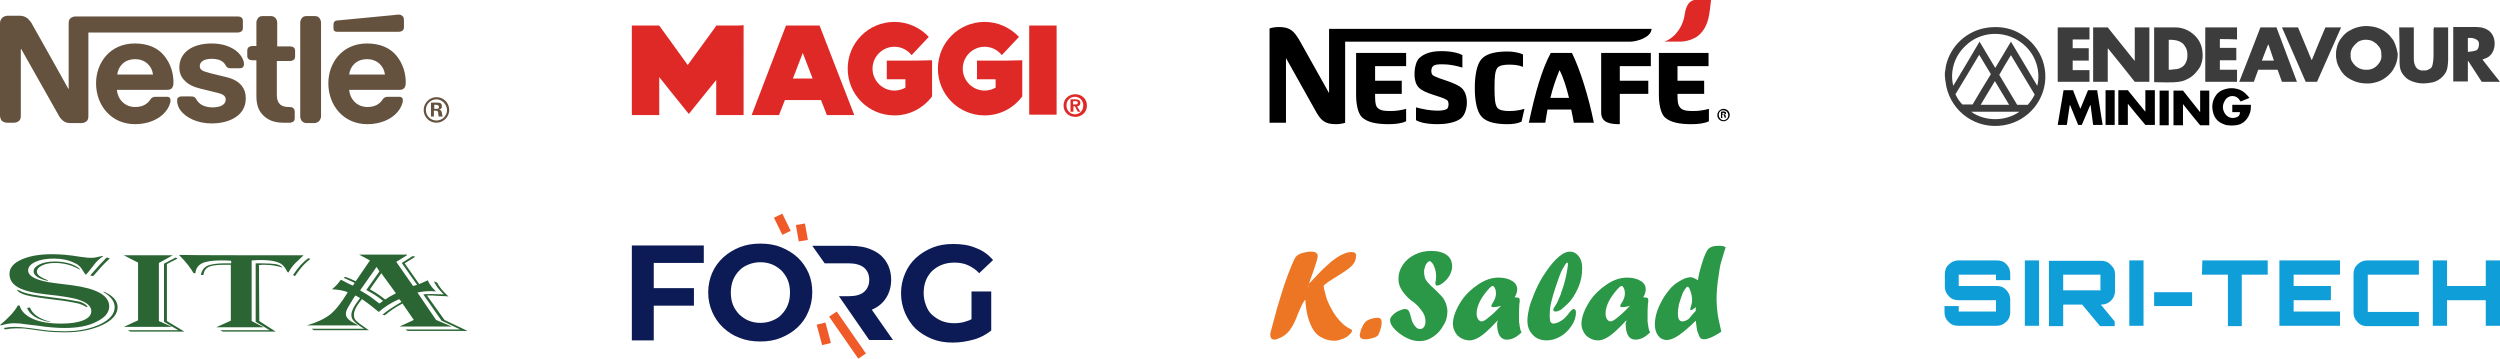
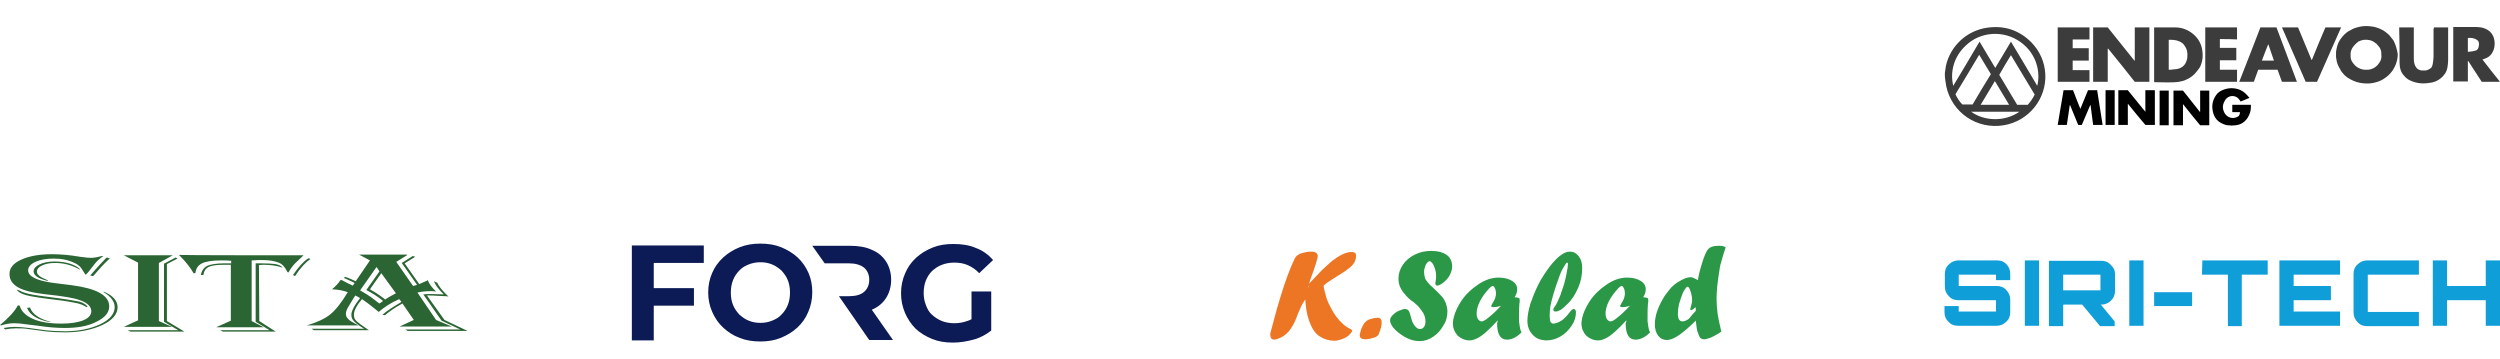
<svg xmlns="http://www.w3.org/2000/svg" id="Layer_1" x="0px" y="0px" viewBox="0 0 684.5 98.2" style="enable-background:new 0 0 684.5 98.2;" xml:space="preserve">
  <style type="text/css">	.st0{fill:#DF2926;}	.st1{fill:#65523E;}	.st2{fill:#ED7624;}	.st3{fill:#2B9847;}	.st4{fill:#109ED9;}	.st5{fill:#0C1B55;}	.st6{fill:#F05A28;}	.st7{fill:#2B6534;}	.st8{fill:#3C3C3C;}</style>
-   <path id="Maggi_wordmark" class="st0" d="M292,28.9c0-1.4,1-2.4,2.3-2.4s2.3,1,2.3,2.4s-1,2.4-2.3,2.4C293.1,31.3,292,30.3,292,28.9 L292,28.9z M291.2,28.9c0,1.9,1.5,3.1,3.2,3.1s3.2-1.2,3.2-3.1c0-1.9-1.5-3.1-3.2-3.1C292.7,25.8,291.2,27,291.2,28.9L291.2,28.9z  M293.2,30.6h0.7v-1.5h0.4l0.8,1.5h0.7l-0.9-1.5c0.5,0,0.9-0.3,0.9-0.9c0-0.7-0.5-1-1.4-1h-1.3V30.6L293.2,30.6z M293.8,27.7h0.6 c0.3,0,0.7,0,0.7,0.4c0,0.4-0.3,0.5-0.7,0.5h-0.6V27.7L293.8,27.7z M201.8,7h-5.1h-0.6l-0.3,0.5l-7.5,10.3l-7.8-10.8h-5.6H173v24.5 h7.5V21.1l3.1,3.9l5,6.2l5-6.2l2.5-3.1v9.6h7.5V6.9L201.8,7L201.8,7z M289.3,31.4h-7.5V7h7.5V31.4L289.3,31.4z M222.7,7h-5.8h-1.7 l-9.4,24.5h7.5l1.6-4.1h9.9l1.6,4.1h7.5L224.4,7H222.7L222.7,7z M217.1,21.5l2.7-7l2.7,7L217.1,21.5L217.1,21.5z M275.2,16.6h-7.7 v5.1h5.1v2.3c-0.9,0.5-1.9,0.8-3,0.8c-3.3,0-6-2.7-6-6s2.7-6,6-6c1.9,0,3.6,0.9,4.7,2.3l4.7-5c-2.4-2.5-5.7-4.1-9.4-4.1 c-7.1,0-12.8,5.7-12.8,12.8s5.7,12.8,12.8,12.8c4.2,0,7.9-2,10.3-5.2v-4.8v-5.1L275.2,16.6L275.2,16.6z M250.5,16.6h-7.7v5.1h5.1 v2.3c-0.9,0.5-1.9,0.8-3,0.8c-3.3,0-6-2.7-6-6s2.7-6,6-6c1.9,0,3.6,0.9,4.7,2.3l4.7-5c-2.3-2.5-5.7-4.1-9.4-4.1 c-7.1,0-12.8,5.7-12.8,12.8s5.7,12.8,12.8,12.8c4.2,0,7.9-2,10.3-5.2v-4.8v-5.1L250.5,16.6L250.5,16.6z" />
  <g id="Nescafe_logo_2_">
-     <path class="st0" d="M461.3,3.8c-0.3,2.1-1.1,4-2.7,5.7c-0.8,0.8-1.9,1.6-2.9,1.9h4.4c1.4,0,4-0.6,5.4-2.1c2.5-2.6,2.5-5.5,3-9.4  h-3.8C463.7,0,461.9,0,461.3,3.8" />
-     <path id="Nescafe_2_" d="M430.4,14.5h-5.8c-2.4,4.4-4.3,11-6,19.1h4.5c0.2-1.1,0.4-2.3,0.6-3.6h6.5c0.3,1.3,0.5,2.5,0.7,3.6h5.5  C435,26.6,432.6,18.9,430.4,14.5 M424.5,26.8c0.6-2.6,1.5-5.2,2.5-7.6c1.1,2.1,1.9,4.8,2.6,7.6H424.5z M446.5,11.4h-78.2v22.2  c-0.4,0.2-1.6,0.4-2.5,0.4c-3.1,0-4.2-1-5.8-4l-7.9-14.1v17.7h-4.5V7.8c0.4-0.2,1.6-0.4,2.5-0.4c3.1,0,4.2,1,5.9,4l7.9,14.1V7.9  h88.3C452.1,10.4,447.8,11.4,446.5,11.4 M463.6,30.4c1.4,0,2.9-0.2,4.3-0.6v3.4c-1.2,0.6-3,0.8-4.8,0.8c-3.3,0-5.8-0.5-7.3-1.9  c-1.1-1.1-1.6-3.5-1.6-6.2V14.5h13.6v3.6h-8.5v4h7.3v3.6h-7.3c0,1.5,0,2.8,0.6,3.6C460.5,30.2,461.7,30.4,463.6,30.4 M377,29.3  c0.6,0.9,1.8,1.1,3.7,1.1c1.4,0,2.9-0.2,4.3-0.6v3.4c-1.2,0.6-3,0.8-4.8,0.8c-3.3,0-5.8-0.5-7.3-1.9c-1.1-1.1-1.6-3.5-1.6-6.2V14.5  H385v3.6h-8.5v4h7.3v3.6h-7.3C376.5,27.3,376.5,28.6,377,29.3 M392.3,20.6c1.6,1.1,6.4,1.9,8.1,3.7c1.9,2,1.5,6.7-0.5,8.2  c-1.5,1.1-4.1,1.5-6.2,1.5c-3.1,0-5-0.5-6-1.1v-3.5c1.9,0.5,3.9,0.9,5.9,0.9c1.3,0,2.2-0.2,2.6-0.5c0.5-0.4,0.6-2,0-2.4  c-1.6-1.1-6.2-1.7-7.8-3.5c-1.7-1.7-1.3-6.6,0.2-8c1.6-1.5,3.8-1.9,6.1-1.9c2.9,0,4.9,0.6,5.7,1.1v3.4c-1.7-0.5-3.4-0.9-5.5-0.9  c-1.3,0-2.1,0.1-2.5,0.5C391.8,18.5,391.7,20.1,392.3,20.6 M409.9,29.4c0.5,0.8,1.9,1,3.3,1c1.6,0,2.8-0.2,4.2-0.6l-0.8,3.5  c-1,0.5-2.4,0.7-3.8,0.7c-2.8,0-5.6-0.4-7.1-2c-1.4-1.5-1.9-4.6-1.9-7.9s0.5-6.5,1.9-8c1.5-1.6,4.3-2,7.1-2c1.5,0,3.1,0.3,4.2,0.8  v3.4c-1.3-0.5-2.5-0.6-3.8-0.6c-1.4,0-2.8,0.2-3.3,1c-0.6,0.9-0.7,2.6-0.7,5.3C409.2,26.8,409.3,28.5,409.9,29.4 M438.4,14.5H452  v3.6h-8.5v4h7.8v3.6h-7.8V34c-2.7,0-5.1-0.4-5.1-3.2V14.5z M473.6,31.5c0,0.9-0.8,1.7-1.7,1.7s-1.7-0.7-1.7-1.7  c0-0.9,0.8-1.7,1.7-1.7C472.8,29.8,473.6,30.5,473.6,31.5 M470.6,31.5c0,0.7,0.6,1.4,1.3,1.4c0.7,0,1.3-0.6,1.3-1.3  s-0.5-1.4-1.3-1.4C471.1,30.1,470.6,30.7,470.6,31.5 M471.6,32.3h-0.4v-1.7c0.2,0,0.4-0.1,0.6-0.1c0.3,0,0.5,0.1,0.6,0.1  c0.1,0.1,0.2,0.2,0.2,0.4c0,0.2-0.2,0.3-0.4,0.4v0c0.2,0.1,0.3,0.2,0.3,0.4c0.1,0.3,0.1,0.4,0.1,0.4h-0.4c-0.1-0.1-0.1-0.2-0.1-0.4  c0-0.2-0.1-0.3-0.4-0.3h-0.2L471.6,32.3L471.6,32.3z M471.6,31.4h0.2c0.2,0,0.4-0.1,0.4-0.2c0-0.2-0.1-0.3-0.4-0.3  c-0.1,0-0.2,0-0.2,0V31.4L471.6,31.4z" />
-   </g>
-   <path id="Nestlé_wordmark" class="st1" d="M109.2,4c-0.3,0-0.6,0-1.1,0.1L92.4,5.6c-0.5,0-0.7,0.2-0.8,0.3 c-0.2,0.2-0.3,0.5-0.3,0.8v1c0,0.4,0.1,0.6,0.2,0.7c0.2,0.2,0.4,0.3,0.8,0.3h16.9c0.4,0,0.7-0.1,1-0.3c0.3-0.2,0.4-0.6,0.4-1V5.7 c0-0.7-0.1-1.1-0.4-1.3C109.9,4.1,109.5,4,109.2,4 M87.5,33c0.2-0.3,0.4-0.7,0.4-1.2V6.2c0-0.5-0.2-0.9-0.4-1.2 c-0.3-0.4-0.7-0.6-1.3-0.6h-2.3c-0.6,0-1,0.2-1.3,0.6c-0.2,0.3-0.4,0.7-0.4,1.2v25.7c0,0.5,0.2,0.9,0.4,1.2c0.3,0.3,0.7,0.6,1.3,0.6 h2.3C86.8,33.6,87.2,33.4,87.5,33 M2,33.6h1.8c0.7,0,1.2-0.3,1.5-0.6c0.3-0.3,0.4-0.7,0.4-1.4V13.4h0.1c0,0,10.1,17.9,10.5,18.6 c0.6,0.9,1.5,1.7,2.9,1.7h3.1c0.7,0,1.2-0.3,1.5-0.6c0.3-0.3,0.4-0.7,0.4-1.4V8.9h40.9c0.4,0,0.7-0.1,1-0.3c0.3-0.2,0.4-0.6,0.4-1 V5.8c0-0.5-0.1-0.8-0.4-1c-0.2-0.2-0.6-0.3-1-0.3H20.7c-0.7,0-1.2,0.3-1.5,0.6c-0.3,0.3-0.4,0.7-0.4,1.4v17.8h-0.1 c0,0-9.7-17.4-10.2-18.2C8,5.5,7.7,5.1,7.2,4.8c-0.5-0.3-1-0.5-2-0.5H2C1.3,4.4,0.8,4.6,0.5,5C0.2,5.4,0,5.7,0,6.4v25.2 c0,0.6,0.2,1,0.4,1.4C0.8,33.3,1.2,33.6,2,33.6 M47,24.2c0.3-0.3,0.5-0.8,0.5-1.6c0-2.6-0.8-5.2-2.5-7.3c-1.7-2.1-4.3-3.4-8.1-3.4 c-6.8,0-10.6,5.3-10.6,10.9c0,6,4.1,11.2,10.7,11.2c3.3,0,6.5-1.2,8.3-3.4c0.8-0.9,1.4-2.3,1.4-3.1c0-0.3-0.1-0.5-0.2-0.7 c-0.2-0.2-0.4-0.3-0.8-0.3h-3.1c-0.6,0-1.1,0.2-1.4,0.7c-0.9,1.4-2.3,2.1-4.2,2.1c-2.9,0-4.8-2.2-5-4.7h13.6 C46.3,24.6,46.7,24.5,47,24.2 M32.1,20.4c0.3-2.4,2.1-4.2,4.9-4.2c2.7,0,4.6,1.8,4.9,4.2H32.1z M110.1,26.8 c-0.2-0.2-0.4-0.3-0.8-0.3h-3.1c-0.6,0-1.1,0.2-1.4,0.7c-0.9,1.4-2.3,2.1-4.2,2.1c-2.9,0-4.8-2.2-5-4.7h13.7c0.6,0,1-0.1,1.3-0.4 c0.3-0.3,0.5-0.8,0.5-1.6c0-2.6-0.8-5.2-2.5-7.3c-1.7-2.1-4.4-3.4-8.1-3.4c-6.8,0-10.6,5.3-10.6,10.9c0,6,4.1,11.2,10.7,11.2 c3.3,0,6.5-1.2,8.3-3.4c0.8-0.9,1.4-2.3,1.4-3.1C110.3,27.2,110.3,27,110.1,26.8 M100.5,16.2c2.7,0,4.6,1.8,4.9,4.2h-9.8 C95.9,18,97.7,16.2,100.5,16.2 M61.9,21.1l-4.5-1.1c-1.8-0.5-2.7-0.8-2.7-1.9c0-1.1,1-2,3.3-2c1.3,0,2.5,0.3,3.3,1.1 c0.6,0.7,0.5,1,1,1.3c0.3,0.2,0.7,0.2,1.2,0.2h2.2c0.3,0,0.6-0.1,0.8-0.3c0.2-0.2,0.3-0.5,0.3-0.9c0-1-0.7-2.3-1.8-3.3 c-1.6-1.4-4-2.3-7-2.3c-5.4,0-8.9,2.5-8.9,6.6c0,1.4,0.5,2.6,1.4,3.5c1,1.1,2.4,1.8,4.5,2.3l4.5,1.1c1.2,0.3,2.3,0.7,2.3,1.8 c0,1.7-1.8,2.2-3.7,2.2c-0.9,0-1.9-0.2-2.7-0.6c-0.6-0.3-1-0.7-1.4-1.2c-0.3-0.5-0.4-0.8-0.8-1c-0.3-0.2-0.6-0.2-1.1-0.2h-2.4 c-0.5,0-0.8,0.2-1,0.4c-0.2,0.2-0.2,0.5-0.2,0.8c0,0.8,0.3,1.8,0.9,2.6c1.5,2,4.6,3.6,8.6,3.6c3.9,0,9.3-1.6,9.3-6.9 c0-1.4-0.4-2.5-1.1-3.4C65.4,22.5,64.1,21.6,61.9,21.1 M72.2,31.7c1.2,1.1,2.7,1.9,5.4,1.9h1.7c0.4,0,0.7-0.1,1-0.3 c0.3-0.2,0.4-0.6,0.4-1v-1.7c0-0.5-0.2-0.8-0.4-1c-0.2-0.2-0.6-0.3-1-0.3H79c-1.1,0-1.8-0.3-2.3-0.7c-0.6-0.6-0.9-1.4-0.9-2.5v-9.4 h3.6c0.4,0,0.7-0.1,1-0.3c0.3-0.2,0.4-0.6,0.4-1v-1.4c0-0.5-0.1-0.8-0.4-1c-0.2-0.2-0.6-0.3-1-0.3h-3.5V6.2c0-0.5-0.2-0.9-0.4-1.2 c-0.3-0.3-0.7-0.6-1.3-0.6h-2.3c-0.6,0-1,0.2-1.3,0.6c-0.2,0.3-0.4,0.7-0.4,1.2v6.4h-1.1c-0.4,0-0.7,0.1-1,0.3 c-0.3,0.2-0.4,0.6-0.4,1v1.3c0,0.5,0.1,0.8,0.4,1c0.2,0.2,0.6,0.3,1,0.3h1.1v9.8C70.2,28.9,70.9,30.5,72.2,31.7 M119.4,28.7h-0.5 v1.1h0.6c0.4,0,0.7,0,0.7-0.6C120.1,28.8,119.7,28.7,119.4,28.7 M120.1,31.9c-0.2-0.6,0.1-1.6-0.7-1.6h-0.6v1.6H118v-3.8h1.7 c0.7,0,1.3,0.1,1.3,1c0,0.6-0.3,0.8-0.8,0.9c1,0.2,0.7,1.2,1,1.9H120.1z M119.5,27.2c-1.6,0-2.9,1.3-2.9,2.9c0,1.6,1.3,2.9,2.9,2.9 c1.6,0,2.9-1.3,2.9-2.9C122.3,28.5,121,27.2,119.5,27.2 M119.5,33.6c-2,0-3.5-1.6-3.5-3.5s1.6-3.5,3.5-3.5c2,0,3.5,1.6,3.5,3.5 C123,32,121.4,33.6,119.5,33.6" />
+     </g>
  <g id="K.Salad_logo">
    <path id="K." class="st2" d="M358.3,77.8l3.6-3.8c1-0.9,1.7-1.6,2.3-2.1c0.5-0.5,1.2-0.9,2-1.5c1.4-0.9,2.7-1.4,3.8-1.4  c0.9,0,1.3,0.3,1.3,1c0,0.5-0.1,1-0.3,1.5s-0.6,0.9-0.9,1.3c-0.7,0.7-2.1,1.7-4.1,2.9c-1.5,0.9-2.7,1.7-3.6,2.5  c0.1,0.9,0.3,1.6,0.5,2.3c0.2,0.7,0.3,1.3,0.6,1.9c0.2,0.5,0.5,1.2,0.9,1.9c0.4,0.8,0.9,1.6,1.4,2.3c1.3,1.7,2.5,2.8,3.8,3.4  c0.4,0.2,0.6,0.3,0.6,0.5c0,0.3-0.2,0.6-0.6,1c-0.5,0.6-1.2,1-2,1.3c-0.8,0.3-1.5,0.5-2.3,0.5c-1.4,0-2.7-0.4-3.8-1.1  c-1.2-0.7-2-1.8-2.6-3.2c-0.7-1.5-1.2-3.4-1.4-5.6c0-0.4-0.1-0.8-0.1-1.3h-0.1c-0.5,0.7-0.8,1.3-1,1.7c-0.2,0.4-0.5,1.2-1,2.3  c-0.5,1.4-1,2.5-1.5,3.3c-0.5,0.8-0.9,1.4-1.5,1.9c-0.5,0.5-1.1,0.9-1.8,1.2s-1.2,0.5-1.6,0.5c-0.3,0-0.6-0.1-0.8-0.3  c-0.2-0.3-0.3-0.6-0.3-0.9c0-0.2,0-0.4,0-0.5c0.6-2.2,1.2-4.4,1.8-6.7c0.7-2.3,1.3-4.4,2-6.5c0.7-2,1.3-3.7,1.9-5.1  c0.6-1.4,1-2.3,1.3-2.7c0.4-0.4,0.9-0.8,1.7-1s1.5-0.4,2.3-0.4c0.7,0,1.3,0.1,1.5,0.3c0.3,0.2,0.5,0.5,0.5,0.9  c0,0.6-0.6,2.6-1.9,6.1c-0.1,0.2-0.2,0.6-0.4,1.2s-0.3,0.9-0.4,1.2l0.1,0.1L358.3,77.8z M373.9,92.9c-1,0-1.6-0.3-1.6-1.1  c0-0.2,0.1-0.6,0.2-1c0.1-0.5,0.2-0.8,0.4-1.1c0.3-0.8,0.7-1.3,1-1.6c0.3-0.3,0.8-0.6,1.5-0.8c0.7-0.2,1.3-0.3,1.8-0.3  c0.7,0,1.1,0.4,1.1,1.3c0,0.8-0.2,1.7-0.7,2.9c-0.1,0.3-0.2,0.6-0.4,0.7c-0.2,0.2-0.4,0.3-0.8,0.5  C375.4,92.7,374.6,92.9,373.9,92.9z" />
    <path id="Salad" class="st3" d="M385.6,81.6c-1-1-1.7-1.9-2.1-2.7c-0.4-0.8-0.6-1.6-0.6-2.6c0-1.4,0.4-2.6,1.2-3.8  c0.8-1.2,1.9-2.1,3.3-2.8c1.4-0.7,2.9-1,4.5-1c1.8,0,3.2,0.4,4.2,1.1c1,0.7,1.5,1.8,1.5,3.2c0,0.7-0.2,1.3-0.5,2  c-0.3,0.7-0.8,1.4-1.5,2c-0.4,0.4-0.8,0.7-1.2,0.9c-0.3,0.2-0.7,0.3-0.9,0.3c-0.3,0-0.5-0.2-0.5-0.7c0,0,0-0.2,0.1-0.6  c0.1-0.6,0.1-1,0.1-1.5c0-0.6-0.1-1.2-0.3-1.8c-0.2-0.6-0.4-1.1-0.7-1.5c-0.3-0.4-0.6-0.6-0.8-0.6c-0.1,0-0.3,0.1-0.5,0.3  c-0.3,0.3-0.6,0.7-0.7,1.2c-0.2,0.5-0.3,0.9-0.3,1.4c0,0.5,0.1,1,0.2,1.5c0.1,0.5,0.4,0.9,0.8,1.4c0.4,0.5,0.9,1,1.5,1.5  c1,0.9,1.7,1.7,2.3,2.3s0.9,1.3,1.2,2c0.2,0.7,0.4,1.4,0.4,2.1c0,1.4-0.3,2.7-1.1,3.9c-0.7,1.3-1.6,2.3-2.8,3.1s-2.4,1.2-3.6,1.2  c-1.2,0-2.3-0.2-3.5-0.8c-1.1-0.5-2.2-1.3-3.2-2.2c-1-1-1.5-1.9-1.5-2.7c0-0.5,0.2-0.9,0.7-1.4c0.5-0.5,1-0.9,1.7-1.2  c0.7-0.3,1.3-0.5,1.7-0.5c0.3,0,0.5,0.1,0.7,0.2c0.2,0.1,0.3,0.3,0.5,0.7c0.1,0.3,0.3,0.8,0.4,1.3c0.2,0.8,0.4,1.4,0.6,1.7  c0.2,0.4,0.5,0.8,0.8,1.1c0.3,0.3,0.7,0.5,1.1,0.5c0.5,0,0.8-0.2,1.1-0.6s0.4-0.9,0.4-1.5c0-1-0.3-2-1.1-3  c-0.2-0.3-0.5-0.6-0.7-0.9c-0.2-0.3-0.8-0.8-1.6-1.5C386.6,82.5,386.2,82.1,385.6,81.6z M410.1,87.7L410.1,87.7L410.1,87.7  c-1.2,1.3-2.2,2.3-3.1,3.1c-0.9,0.8-1.7,1.4-2.5,1.8c-0.8,0.4-1.5,0.6-2.1,0.6c-1.3,0-2.4-0.5-3.3-1.3c-0.8-0.9-1.3-2-1.3-3.3  c0-0.8,0.2-1.8,0.6-2.9c0.4-1.1,1-2.2,1.7-3.3c1.2-1.8,2.8-3.3,4.6-4.5c1.9-1.3,3.8-1.9,5.6-1.9c1.5,0,2.7,0.3,3.7,0.9  c1,0.6,1.4,1.4,1.4,2.3c0,0.7-0.2,1.4-0.7,2.2c0.6,0,1,0.1,1.2,0.2c0.2,0.1,0.2,0.5,0.2,0.9c0,0,0,0.2-0.1,0.7  c-0.1,1.2-0.1,2.2-0.1,3.3c0,0.5,0,0.9,0,1.2s0,0.6,0.1,0.9c0,0.3,0.1,0.6,0.1,0.8c0.1,0.6,0.2,1.1,0.5,1.6c-0.7,0.7-1.4,1.2-2,1.5  c-0.6,0.3-1.3,0.5-2,0.5c-1.8,0-2.7-1.5-2.7-4.5C410,88.2,410.1,87.9,410.1,87.7z M411.1,83.7l-0.3,0.1c-0.8,0.2-1.4,0.3-1.8,0.3  c-0.5,0-0.7-0.1-0.7-0.3c0-0.1,0.1-0.3,0.3-0.7c0.7-1,1-1.9,1-2.8c0-0.5-0.1-1-0.3-1.4c-0.2-0.4-0.4-0.6-0.6-0.6  c-0.2,0-0.5,0.2-0.9,0.6c-1.1,1.2-2,2.4-2.6,3.6c-0.6,1.2-0.9,2.3-0.9,3.3c0,0.6,0.1,1.2,0.4,1.6c0.3,0.4,0.6,0.6,1,0.6  c0.3,0,1-0.3,1.9-1.1c0.9-0.7,2-1.7,3.1-2.9l0.5-0.4V83.7z M427.6,79.7c0.5-1.3,0.9-2.7,1.2-4.2c0.3-1.4,0.5-2.6,0.5-3.3  c0-0.2-0.1-0.3-0.2-0.3c-0.2,0-0.5,0.4-1,1.3c-0.5,0.8-0.9,1.7-1.2,2.6c-0.7,1.9-1.2,3.5-1.6,4.8c-0.4,1.3-0.6,2.3-0.8,3.2  c-0.1,0.8-0.2,1.7-0.2,2.6c0,0.8,0.1,1.3,0.2,1.7c0.2,0.3,0.5,0.5,0.8,0.5c0.6,0,1.4-0.3,2.2-0.8s1.5-1.3,2.2-2.2  c0.5-0.7,0.9-1,1.2-1c0.3,0,0.6,0.3,0.6,0.9c0,1.3-0.4,2.5-1.2,3.7c-0.8,1.2-1.8,2.2-3,2.9c-1.2,0.7-2.5,1.1-3.8,1.1  c-1.6,0-2.9-0.5-3.8-1.5c-1-1-1.5-2.3-1.5-3.9c0-1.3,0.3-2.8,0.8-4.6c0.6-1.7,1.3-3.5,2.2-5.3c0.9-1.8,2-3.4,3.1-4.9  c1.1-1.4,2.2-2.6,3.3-3.3c0.7-0.5,1.4-0.8,2.3-0.8c0.6,0,1.2,0.2,1.7,0.6s0.9,0.9,1.2,1.6c0.3,0.7,0.4,1.5,0.4,2.3  c0,1.9-0.3,3.6-1.1,5.4s-1.7,3.3-3,4.5c-0.6,0.6-1.2,1.1-1.7,1.5c-0.6,0.3-1,0.5-1.5,0.5c-0.4,0-0.6-0.2-0.6-0.5  c0-0.2,0.1-0.5,0.5-1c0.4-0.6,0.9-1.6,1.4-2.9c0-0.1,0.1-0.3,0.2-0.4C427.4,80.1,427.5,80,427.6,79.7z M445.3,87.7L445.3,87.7  L445.3,87.7c-1.2,1.3-2.2,2.3-3.1,3.1c-0.9,0.8-1.7,1.4-2.5,1.8c-0.8,0.4-1.5,0.6-2.1,0.6c-1.3,0-2.4-0.5-3.3-1.3  c-0.8-0.9-1.3-2-1.3-3.3c0-0.8,0.2-1.8,0.6-2.9s1-2.2,1.7-3.3c1.2-1.8,2.8-3.3,4.6-4.5c1.9-1.3,3.8-1.9,5.6-1.9  c1.5,0,2.7,0.3,3.7,0.9c1,0.6,1.4,1.4,1.4,2.3c0,0.7-0.2,1.4-0.7,2.2c0.6,0,1,0.1,1.2,0.2c0.2,0.1,0.2,0.5,0.2,0.9  c0,0,0,0.2-0.1,0.7c-0.1,1.2-0.1,2.2-0.1,3.3c0,0.5,0,0.9,0,1.2s0,0.6,0.1,0.9c0,0.3,0.1,0.6,0.1,0.8c0.1,0.6,0.2,1.1,0.5,1.6  c-0.7,0.7-1.4,1.2-2,1.5c-0.6,0.3-1.3,0.5-2,0.5c-1.8,0-2.7-1.5-2.7-4.5C445.3,88.2,445.3,87.9,445.3,87.7z M446.4,83.7l-0.3,0.1  c-0.8,0.2-1.4,0.3-1.8,0.3c-0.5,0-0.7-0.1-0.7-0.3c0-0.1,0.1-0.3,0.3-0.7c0.7-1,1-1.9,1-2.8c0-0.5-0.1-1-0.3-1.4  c-0.2-0.4-0.4-0.6-0.6-0.6c-0.2,0-0.5,0.2-0.9,0.6c-1.1,1.2-2,2.4-2.6,3.6c-0.6,1.2-0.9,2.3-0.9,3.3c0,0.6,0.1,1.2,0.4,1.6  c0.3,0.4,0.6,0.6,1,0.6c0.3,0,1-0.3,1.9-1.1c0.9-0.7,2-1.7,3.1-2.9l0.5-0.4L446.4,83.7z M464.9,76.7L465,76c0.3-1.6,0.7-2.9,1-3.9  s0.6-1.8,0.9-2.5c0.3-0.7,0.6-1.2,0.9-1.5c0.5-0.5,1.4-0.8,2.7-0.8c0.6,0,1,0,1.3,0.1s0.5,0.2,0.7,0.3c-0.6,1.7-0.9,3-1.2,3.9  s-0.5,2.1-0.7,3.6c-0.4,2.5-0.6,4.7-0.6,6.7c0,1.3,0.1,2.7,0.3,4.1s0.6,3,1,4.8c-0.6,0.4-1.2,0.8-1.8,1.1c-0.6,0.3-1.1,0.6-1.6,0.7  c-0.5,0.2-0.9,0.3-1.3,0.3c-0.7,0-1.2-0.3-1.4-1c-0.2-0.6-0.4-1-0.5-1.3c-0.1-0.3-0.2-1.3-0.4-2.8c-1.6,1.6-3.1,2.9-4.5,3.9  s-2.6,1.4-3.4,1.4c-1,0-1.8-0.4-2.4-1.2c-0.6-0.8-0.9-1.8-0.9-3.1c0-1.1,0.2-2.4,0.7-3.8c0.5-1.4,1.2-2.7,2-4  c0.6-0.8,1.2-1.6,1.7-2.2c0.6-0.6,1.3-1.2,2-1.6c1.4-0.9,2.5-1.3,3.4-1.3C463.4,75.9,464,76.2,464.9,76.7z M464.3,85.1v-1  c-0.6,0.5-1,0.8-1.3,0.8c-0.2,0-0.2-0.1-0.2-0.2c0-0.1,0-0.2,0.1-0.5c0.2-0.7,0.4-1.4,0.4-2c0-0.9-0.2-1.9-0.6-2.9  c-0.2-0.5-0.4-0.8-0.7-0.8c-0.1,0-0.2,0.1-0.3,0.2c-0.4,0.5-0.8,1.1-1.1,1.9c-0.3,0.8-0.6,1.7-0.9,2.7c-0.2,0.9-0.3,1.8-0.3,2.6  c0,1.4,0.4,2.1,1.3,2.1c0.4,0,1-0.2,1.7-0.7C463,86.5,463.6,85.9,464.3,85.1z" />
  </g>
  <path id="Siri-tech_BF_wordmark" class="st4" d="M550.4,75v1.7h-3.9v-1.5h-10.2v3.1h10.4c1,0,1.9,0.3,2.6,1.1 c0.7,0.7,1.1,1.6,1.1,2.6v3.5c0,1-0.3,1.9-1.1,2.6c-0.7,0.7-1.6,1.1-2.6,1.1h-10.6c-1,0-1.9-0.3-2.6-1.1c-0.7-0.6-1.1-1.5-1.1-2.6 v-1.7h3.9v1.5h10.2v-3.1h-10.3c-1,0-1.9-0.3-2.6-1.1c-0.7-0.7-1.1-1.5-1.1-2.6V75c0-1,0.3-1.9,1.1-2.6c0.7-0.7,1.6-1.1,2.6-1.1h10.6 c1,0,1.9,0.3,2.6,1.1C550.1,73.1,550.4,74,550.4,75z M554.4,89.3V71.3h3.9v17.9H554.4z M579.1,75.1v4.6c0,1-0.4,1.9-1.1,2.6 c-0.7,0.7-1.6,1.1-2.6,1.1h-0.2L579,88v1.3h-4l-4.9-5.9l-5.2,0c0,0,0.1,0,0.1,0.1c0,0,0,0-0.1,0v5.8h-3.9V71.4h14.3 c1,0,1.9,0.3,2.6,1.1C578.7,73.2,579.1,74,579.1,75.1z M564.9,75.2v4.3h10.2v-4.3H564.9z M583,89.3V71.3h3.9v17.9H583z M600.2,80 v3.8h-10.4V80H600.2z M603,71.3h17.9v3.9h-7.1v14.1H610V75.2h-7.1L603,71.3L603,71.3z M640.7,71.3v3.9H628v3.1h10.2v3.9H628v3.1 h12.7v3.9h-16.6V71.3H640.7z M662.3,75.2h-14v10.2h14v3.9h-14.2c-1,0-1.9-0.3-2.6-1.1c-0.7-0.7-1.1-1.6-1.1-2.6V75 c0-1,0.3-1.9,1.1-2.6c0.7-0.7,1.6-1.1,2.6-1.1h14.2V75.2z M680.6,71.3h3.9v17.9h-3.9v-7H670v7h-3.9V71.3h3.9v7h10.6V71.3z" />
  <g id="Forg_logo">
    <path class="st5" d="M173,67.2h19.7V72H179v6.9h11v4.8h-11v9.5h-6V67.2z M221.4,74.8c-0.7-1.6-1.7-3.1-3-4.3  c-1.3-1.2-2.8-2.1-4.5-2.8c-1.7-0.7-3.6-1-5.7-1c-2.1,0-3.9,0.3-5.7,1c-1.7,0.7-3.2,1.6-4.5,2.8c-1.3,1.2-2.3,2.6-3,4.2  c-0.7,1.6-1.1,3.4-1.1,5.4c0,1.9,0.4,3.7,1.1,5.3c0.7,1.6,1.7,3.1,3,4.3c1.3,1.2,2.8,2.2,4.5,2.8c1.7,0.7,3.6,1,5.7,1  c2,0,3.9-0.3,5.6-1c1.7-0.7,3.2-1.6,4.5-2.8c1.3-1.2,2.3-2.6,3-4.3c0.7-1.6,1.1-3.4,1.1-5.4C222.4,78.2,222.1,76.4,221.4,74.8z   M215.7,83.5c-0.4,1-1,1.9-1.7,2.6c-0.7,0.8-1.6,1.3-2.6,1.7c-1,0.4-2,0.6-3.2,0.6c-1.2,0-2.2-0.2-3.2-0.6c-1-0.4-1.8-1-2.6-1.7  c-0.7-0.8-1.3-1.6-1.7-2.6c-0.4-1-0.6-2.1-0.6-3.4c0-1.2,0.2-2.4,0.6-3.4c0.4-1,1-1.9,1.7-2.6c0.7-0.8,1.6-1.3,2.6-1.7  c1-0.4,2.1-0.6,3.2-0.6c1.2,0,2.2,0.2,3.2,0.6c1,0.4,1.8,1,2.6,1.7c0.7,0.8,1.3,1.6,1.7,2.6c0.4,1,0.6,2.1,0.6,3.4  C216.3,81.4,216.1,82.5,215.7,83.5z M225.8,72.1h6.6c1.8,0,3.2,0.4,4.2,1.2c0.9,0.8,1.4,1.9,1.4,3.3c0,1.4-0.5,2.5-1.4,3.3  c-0.9,0.8-2.3,1.2-4.2,1.2h-2.7l8.3,12h6.5l-5.8-8.3c0,0,0,0,0,0c1.7-0.7,3-1.8,3.9-3.2c0.9-1.4,1.4-3.1,1.4-5c0-1.9-0.5-3.6-1.4-5  c-0.9-1.4-2.2-2.5-3.9-3.2c-1.7-0.8-3.7-1.1-6-1.1h-10.3L225.8,72.1z M266,87.4c-0.4,0.2-0.8,0.4-1.2,0.5c-1.1,0.4-2.3,0.6-3.5,0.6  c-1.2,0-2.4-0.2-3.4-0.6c-1-0.4-1.9-1-2.7-1.7c-0.8-0.7-1.3-1.6-1.7-2.7c-0.4-1-0.6-2.1-0.6-3.3c0-1.2,0.2-2.4,0.6-3.4  c0.4-1,1-1.9,1.7-2.6c0.8-0.7,1.6-1.3,2.7-1.7c1-0.4,2.2-0.6,3.4-0.6c1.3,0,2.6,0.2,3.7,0.7c1.1,0.5,2.2,1.2,3.1,2.2l3.8-3.6  c-1.3-1.5-2.8-2.6-4.7-3.3c-1.8-0.8-3.9-1.1-6.2-1.1c-2.1,0-4,0.3-5.7,1c-1.7,0.7-3.2,1.6-4.5,2.8c-1.3,1.2-2.3,2.6-3,4.3  c-0.7,1.6-1.1,3.4-1.1,5.4c0,2,0.4,3.7,1.1,5.4c0.7,1.6,1.7,3.1,2.9,4.3c1.3,1.2,2.8,2.1,4.5,2.8c1.7,0.7,3.6,1,5.7,1  c1.9,0,3.7-0.3,5.6-0.8s3.5-1.4,4.9-2.5V79.8H266V87.4z" />
-     <path id="Sparks" class="st6" d="M235,98.2l-8-11.5l2.1-1.4l8,11.5L235,98.2z M225.1,94.5l-1.5-5.6l2.4-0.6l1.5,5.6L225.1,94.5z   M218.7,66.1l-0.8-4.5l2.5-0.4l0.8,4.5L218.7,66.1z M214.2,64.3l-2.3-4.7l2.3-1.1l2.3,4.7L214.2,64.3z" />
  </g>
  <path id="sita_wordmark" class="st7" d="M28.3,70.1c-1,0.7-1.8,1.4-2.4,2.2c-1.2,1.5-1.9,2.5-2.3,2.8l-0.2,0.1 c-0.1-0.1-0.1-0.2-0.2-0.3c-0.6-0.9-0.9-1.5-1.3-1.9c-0.3-0.3-0.8-0.7-1.5-1c-1.6-0.8-3.5-1.2-5.7-1.2c-2,0-3.7,0.3-5,0.9 s-2,1.4-2,2.3c0,1.7,2.4,2.9,7.2,3.5l4.8,0.6c6.8,0.9,10.2,2.8,10.2,5.8c0,1.7-1.2,3.1-3.5,4.2c-2.3,1.2-5.2,1.7-8.7,1.7 c-2.2,0-4.6-0.2-7.2-0.6l-3.3-0.4c-1.3-0.2-2.4-0.3-3.3-0.3c-1.2,0-2.3,0.2-3.6,0.6L0,89c2.3-1.9,4-3.7,4.9-5.4l0.5,0.1 C5.8,85.2,7,86.4,9,87.3c2,0.9,4.6,1.3,7.8,1.3c2.5,0,4.5-0.3,6-0.9s2.2-1.5,2.2-2.5c0-1.2-1-2.3-3.1-3c-1.5-0.6-4.5-1.1-9.2-1.6 c-3.6-0.4-6.1-1-7.7-1.9S2.6,76.6,2.6,75c0-1.6,1-2.9,3.2-3.9c2.2-1,5-1.5,8.4-1.5c2.2,0,4.8,0.2,7.7,0.7c1.4,0.2,2.4,0.3,3,0.3 c0.9,0,1.9-0.2,3-0.5H28.3z M28.3,79.8c2.5,1,3.9,2.5,3.9,4.3c0,1.9-1.4,3.6-4.2,4.9s-6.2,2-10.2,2c-2,0-3.9-0.1-5.5-0.3l-4.5-0.6 c-1-0.2-2.2-0.2-3.4-0.2c-1,0-2,0.1-3,0.3L1,89.8C2,89.6,3,89.5,4,89.5c1.1,0,2.4,0.1,3.9,0.3l4.4,0.6c1.7,0.2,3.6,0.3,5.5,0.3 c3.8,0,7-0.7,9.6-1.9c2.7-1.3,4-2.9,4-4.7c0-1.5-1-2.9-3-4.1V79.8z M4.6,79.3l0.9,0.3C6.2,80.1,8,80.6,11,81l4.6,0.6 c3.1,0.4,5.1,0.8,6.2,1c1,0.3,1.8,0.8,2.2,1.4l-0.3,0.1C22.9,83.6,22,83.2,21,83c-1-0.2-2.9-0.6-5.7-0.9c-4.1-0.5-6.8-0.9-8.2-1.3 C5.7,80.4,4.9,79.9,4.6,79.3z M8.2,84.2c0.7,1.8,2.5,3.1,5.6,3.9v0.1c-3.5-0.6-5.6-1.9-6.4-3.9L8.2,84.2z M21.8,73.8 c-2.1-1.2-4.3-1.8-6.7-1.8c-1.4,0-2.6,0.2-3.6,0.7c-0.9,0.4-1.4,1-1.4,1.7c0,0.8,0.9,1.5,2.9,2.3l0.2,0.1L13,76.9 c-2.5-0.6-3.8-1.5-3.8-2.6c0-0.8,0.6-1.4,1.6-1.9c1-0.5,2.4-0.8,4.1-0.8c1.6,0,3,0.2,4.3,0.6c1.2,0.4,2.1,0.9,2.7,1.5L21.8,73.8z  M30.1,70.8L29.8,71c-0.8,0.7-1.4,1.4-2,2c-1.3,1.5-2,2.3-2.2,2.5l-0.2,0.1l-0.7-0.2l0.1-0.1c0.6-0.7,1.3-1.5,2.4-2.7l1.9-2l0.2-0.1 L30.1,70.8z M33.9,69.9h13.4L43.5,72v15.9l3.6,1.6H33.9l3.9-1.8V71.9L33.9,69.9z M48.6,70.8l-2.9,1.5v15.6l4.8,2.9H35.7L35,90.4 h13.8l-3.9-2.3V72.2l3.2-1.7L48.6,70.8z M83.1,69.9c-0.2,0.2-0.3,0.3-0.3,0.3l-1.9,1.8c-0.7,0.7-1.3,1.5-1.8,2.4L79,74.6l-0.3-0.1 l-0.1-0.2c-0.6-1.2-1.3-2-2.3-2.4c-1-0.4-2.5-0.7-4.6-0.7c-0.8,0-1.7,0-2.5,0.1h-0.3v16.6l3.3,1.7H59.2l4-1.8V72.5h-2 c-1.9,0-3.3,0.2-4.1,0.6c-0.8,0.4-1.3,1.2-1.4,2.2h-0.7c0.2-1.2,0.8-2,1.7-2.5c0.9-0.4,2.5-0.7,4.6-0.7h1.7h0.3v-0.7 c-0.9-0.1-1.9-0.1-2.8-0.1c-2.4,0-4.2,0.3-5.2,0.8s-1.7,1.4-1.8,2.7H53c-0.8-1.4-2-3-3.8-4.8l-0.2-0.2 C49.1,69.9,83.1,69.9,83.1,69.9z M77.4,73.3c-1.4-0.5-3.1-0.8-5.1-0.8c-0.4,0-0.9,0-1.4,0.1L71,87.9l4.5,2.9H61l-0.7-0.4h13.5 l-3.8-2.3v-16h1.5c1.8,0,3.1,0.1,3.9,0.2C76.4,72.5,77,72.8,77.4,73.3z M85,70.9c-1.3,0.9-2.7,2.4-4.1,4.5l-0.1,0.2l-0.6-0.3 l0.1-0.1c1.4-2.1,2.8-3.6,4-4.4l0.2-0.1L85,70.9z M111.4,69.9l-2.9,1.8l4.6,6.6l1.1-0.3l-4.2-6l3-1.9l0.7,0.2l-2.9,1.8l4,5.7 c0.2-0.1,0.3-0.2,0.4-0.2l0.9-0.4c0.6-0.2,0.9-0.4,1-0.5c0.5,1.2,1.3,2.2,2.3,3.1c-0.6,0-0.9-0.1-1.2-0.1c-1.8,0-3.1,0.2-3.9,0.4 l5.1,7.5l4.3,1.8h-14.3l3.9-1.8l-3.1-4.5c-2.1,1.1-3.6,2.2-4.8,3.2l-0.7-0.1c1.1-1,2.8-2.1,5-3.4l0.2-0.2l-0.6-0.7 c-2.3,1-4.1,2.2-5.6,3.5l-0.5-0.4c-1-0.8-2.2-1.8-3.8-2.9l-0.3-0.2c-1.4,1.7-2.2,3.1-2.2,4.3c0,0.7,0.2,1.2,0.6,1.6 c0.4,0.4,1.4,1.2,2.9,2.2c0.1,0.1,0.3,0.2,0.6,0.4H85.9l-0.6-0.4h14.4l-0.5-0.3c-1.3-0.8-2-1.4-2.4-1.9c-0.4-0.4-0.6-1-0.6-1.6 c0-1,0.8-2.6,2.4-4.6l-1.3-0.7c-0.2,0.3-0.6,0.8-0.9,1.4l-0.9,1.5c-0.5,0.8-0.8,1.5-0.8,2.1s0.2,1,0.6,1.4c0.3,0.4,1.1,0.9,2.3,1.5 c0.1,0.1,0.3,0.2,0.5,0.3H84c2.7-0.8,4.9-1.8,6.4-3c1.6-1.3,3.1-3.3,4.7-5.9l0.1-0.2c-1-0.4-2.4-0.7-4.3-0.8c1-0.8,1.8-1.7,2.4-2.6 c0.3,0.1,0.4,0.2,0.5,0.2l1.3,0.7c0.4,0.2,0.9,0.4,1.5,0.7l0.5-0.7l-0.3-0.2c-0.9-0.4-1.7-0.8-2.4-1.1l-0.3-0.1l0.4-0.3 c1,0.3,2,0.8,2.9,1.2l3.9-5.7l-3-1.6H111.4z M103.1,73.1l-4.5,6.4c1.4,0.8,2.7,1.6,3.7,2.4l1.3,1c0,0,0.1,0.1,0.3,0.2 c0.2-0.1,0.3-0.2,0.3-0.2l0.4-0.3c0.1-0.1,0.2-0.1,0.3-0.2c-1.3-1.1-2.9-2.1-4.6-3l3.6-5.1L103.1,73.1z M104.4,74.8l-3.1,4.4 c0.2,0.1,0.3,0.2,0.3,0.2l1.2,0.7c0.6,0.4,1.4,0.9,2.4,1.7l0.3,0.2c0.8-0.6,1.8-1.1,2.9-1.7L104.4,74.8z M119.7,77.4 c0.4,0.9,1.4,2.2,3.1,3.8c-0.4-0.1-0.7-0.1-0.7-0.1l-2.3-0.1c-1-0.1-1.8-0.1-2.3-0.1c-0.1,0-0.3,0-0.6,0l4.8,6.7l6.3,3h-16.4 l-0.6-0.4h15l-5.1-2.4l-5-7.2c0.7-0.1,1.4-0.1,2.2-0.1c1,0,2.2,0.1,3.4,0.1l-0.3-0.3c-1.2-1.2-2-2.3-2.4-3.3L119.7,77.4z" />
  <g id="Endeavour_logo_Grayscale_1_">
    <path id="Mining_1_" d="M571.7,24.7c0.9,0,1.7,0,2.5,0c0.5,3.2,1,6.3,1.5,9.5c-0.9,0-1.7,0-2.6,0c-0.2-1.8-0.5-3.6-0.7-5.4  c0,0,0,0-0.1,0c-0.8,1.8-1.5,3.6-2.3,5.4c-0.3,0-0.7,0-1,0c-0.7-1.8-1.5-3.6-2.2-5.4c0,0-0.1,0-0.1,0c-0.3,1.8-0.5,3.6-0.8,5.4  c-0.8,0-1.7,0-2.5,0c0.5-3.2,1.1-6.3,1.6-9.5c0.9,0,1.7,0,2.6,0c0.6,1.7,1.3,3.3,2,5.1C570.3,28.1,571,26.4,571.7,24.7z   M587.4,30.6c-1.6-2-3.2-3.9-4.8-5.9c-0.9,0-1.7,0-2.6,0c0,3.2,0,6.4,0,9.5c0.9,0,1.7,0,2.6,0c0-1.9,0-3.8,0-5.8  c1.6,2,3.2,3.9,4.8,5.8c0.9,0,1.7,0,2.6,0c0-3.2,0-6.4,0-9.5c-0.9,0-1.7,0-2.6,0C587.4,26.7,587.4,28.6,587.4,30.6z M595.1,34.3  c0.9,0,1.7,0,2.6,0c0-1.9,0-3.8,0-5.8c1.6,2,3.1,3.9,4.7,5.8c0.9,0,1.7,0,2.5,0c0-3.2,0-6.4,0-9.5c-0.8,0-1.6,0-2.5,0  c0,1.9,0,3.8,0,5.8c0,0,0,0-0.1,0c-1.5-1.9-3.1-3.9-4.6-5.8c-0.9,0-1.7,0-2.6,0C595.1,27.9,595.1,31.1,595.1,34.3z M613.3,24.6  c-1.5-0.6-3.1-0.6-4.6,0c-0.8,0.3-1.5,0.8-1.9,1.4c-1,1.4-1.3,2.9-0.9,4.6c0.3,1.5,1.2,2.7,2.7,3.3c0.5,0.2,0.9,0.4,1.4,0.4  c0.7,0.1,1.4,0.1,2.1,0c0.9-0.1,1.7-0.4,2.4-1c0.8-0.7,1.3-1.6,1.6-2.6c0.2-0.7,0.2-1.4,0.2-2c-1.7,0-3.4,0-5.1,0c0,0.7,0,1.3,0,2  c0.7,0,1.4,0,2.1,0c0,0.6-0.2,1.1-0.7,1.3c-1.6,0.8-3.4,0-3.9-2c-0.2-0.9,0-1.7,0.5-2.5c0.8-1.5,3-1.7,4-0.1  c0.1,0.1,0.2,0.3,0.3,0.4c0.8-0.3,1.6-0.7,2.4-1C615.1,25.8,614.3,25,613.3,24.6z M579,24.7c-0.9,0-1.7,0-2.5,0c0,3.2,0,6.4,0,9.5  c0.9,0,1.7,0,2.5,0C579,31.1,579,27.9,579,24.7z M591.3,34.3c0.9,0,1.7,0,2.5,0c0-3.2,0-6.4,0-9.5c-0.9,0-1.7,0-2.5,0  C591.3,27.9,591.3,31.1,591.3,34.3z" />
    <path class="st8" d="M655.4,11.2c-0.2-0.3-0.4-0.6-0.6-0.8c0,0,0,0,0,0c-0.6-0.9-1.4-1.5-2.3-2.1c-1.1-0.6-2.3-1-3.5-1.1  c-1-0.1-1.9-0.1-2.8,0.1c-1,0.2-1.9,0.5-2.7,1c-0.4,0.2-0.8,0.4-1.1,0.7c0,0,0,0,0,0c-0.4,0.3-0.8,0.7-1.1,1.1  c-0.9,1-1.4,2.2-1.6,3.5c-0.1,0.3-0.1,0.7-0.1,1v0c0,0.2,0,0.4,0,0.6c0,0.3,0,0.7,0.1,1c0.1,1,0.5,1.9,1,2.7  c0.6,1.2,1.6,2.2,2.8,2.8c1.1,0.6,2.3,1,3.5,1.1c1,0.1,1.9,0.1,2.8-0.1c1-0.2,1.9-0.5,2.7-1c1-0.6,1.9-1.4,2.6-2.4  c0.9-1.4,1.4-2.9,1.4-4.5C656.3,13.6,656,12.4,655.4,11.2z M650.9,17.9c-0.7,0.7-1.5,1.1-2.5,1.2c-1.3,0.1-2.5-0.2-3.5-1.1  c-0.7-0.7-1.3-1.5-1.3-2.5c0-0.1,0-0.1,0-0.2h0c0-0.1,0-0.1,0-0.2c-0.1-1.1,0.4-2.1,1.2-2.9c0.3-0.3,0.5-0.5,0.8-0.7  c0,0,0.1-0.1,0.1-0.1c0,0,0.1,0,0.1-0.1c0,0,0,0,0,0c0,0,0.1,0,0.1,0c0,0,0,0,0,0c0.4-0.2,0.8-0.3,1.3-0.4c1.2-0.1,2.2,0.1,3.1,0.8  c0.1,0.1,0.2,0.2,0.3,0.2c0.2,0.1,0.3,0.3,0.5,0.5c0.5,0.6,0.8,1.2,0.9,1.9c0,0,0,0,0,0c0,0.1,0,0.1,0,0.2v0c0,0.1,0,0.2,0,0.4  C652.2,16.1,651.7,17,650.9,17.9z M650.8,12c-0.1-0.1-0.2-0.2-0.3-0.2c0,0,0,0,0,0C650.6,11.8,650.7,11.9,650.8,12z M584.5,7.5  c1.4,0,2.6,0,4,0c0,5,0,9.9,0,14.9c-1.3,0-2.6,0-4,0c-2.4-3-4.8-6.1-7.3-9.1c0,0-0.1,0-0.1,0c0,3,0,6,0,9.1c-1.4,0-2.7,0-4,0  c0-5,0-9.9,0-14.9c1.3,0,2.7,0,4,0c2.4,3,4.8,6,7.3,9.1c0,0,0.1,0,0.1,0C584.5,13.5,584.5,10.5,584.5,7.5z M589.8,22.4  c0-5,0-9.9,0-14.9c0.1,0,0.2,0,0.3,0c1.8,0,3.6,0,5.4,0c2,0,3.8,0.7,5.3,2.1c1.2,1.1,2,2.6,2.2,4.3c0.2,1.3,0.1,2.7-0.4,3.9  c-0.2,0.6-0.6,1.1-1,1.6c-0.8,1.1-1.8,1.9-3,2.4c-0.6,0.3-1.3,0.5-2,0.6c-2.2,0.3-4.5,0.1-6.7,0.1  C589.9,22.4,589.8,22.4,589.8,22.4z M593.8,19.1c0.1,0,0.3,0,0.4,0c0.6-0.1,1.2-0.1,1.9-0.2c1-0.2,1.8-0.7,2.3-1.6  c0.3-0.6,0.5-1.2,0.5-1.8c0.1-1.1-0.1-2.1-0.7-2.9c-0.2-0.3-0.4-0.6-0.7-0.8c-0.9-0.7-2-0.9-3.1-0.9c-0.2,0-0.4,0-0.6,0  C593.8,13.6,593.8,16.3,593.8,19.1z M679.7,16.3c1.6,2.1,3.2,4.1,4.8,6.1c-1.7,0-3.3,0-5,0c-1.2-1.9-2.5-3.8-3.7-5.7  c0,0-0.1,0-0.1,0c0,1.9,0,3.7,0,5.6c-1.4,0-2.7,0-4,0c0-5,0-9.9,0-14.9c0.1,0,0.3,0,0.4,0c2,0,4,0,6,0c1.4,0,2.7,0.4,3.7,1.3  c0.7,0.7,1.1,1.6,1.2,2.6c0.1,0.9,0,1.7-0.3,2.5c-0.4,1-1.1,1.8-2.2,2.2C680.2,16.1,680,16.2,679.7,16.3z M675.7,14.2  c0.7-0.1,1.3-0.1,1.9-0.3c0.7-0.1,1-0.6,1.1-1.3c0.1-0.6,0.1-1.2-0.4-1.6c-0.8-0.6-1.7-0.7-2.6-0.6  C675.7,11.7,675.7,12.9,675.7,14.2z M666.4,7.5c1.3,0,2.6,0,3.9,0c0,0.2,0,0.3,0,0.4c0,2.9,0,5.7,0,8.6c0,0.7-0.1,1.3-0.2,2  c-0.2,1.2-0.9,2.2-1.9,3c-0.9,0.7-1.9,1.1-3.1,1.2c-1.2,0.2-2.4,0.2-3.6-0.1c-1.2-0.3-2.4-0.8-3.2-1.8c-1-1-1.3-2.3-1.3-3.7  c0-3.1,0-6.1-0.1-9.2c0-0.1,0-0.3,0-0.4c1.3,0,2.6,0,4,0c0,0.2,0,0.3,0,0.5c0,2.7,0,5.4,0,8c0,0.8,0.1,1.7,0.6,2.4  c0.3,0.5,0.9,0.8,1.5,0.9c0.2,0,0.4,0,0.6,0c0.7,0.1,1.3-0.2,1.9-0.6c0.4-0.3,0.5-0.8,0.6-1.3c0.1-0.6,0.2-1.3,0.2-1.9  c0-2.5,0-5,0-7.5C666.4,7.8,666.4,7.6,666.4,7.5z M624.8,22.4c-0.4-1.1-0.8-2.2-1.2-3.3c-1.8,0-3.5,0-5.3,0  c-0.4,1.1-0.8,2.2-1.2,3.3c-1.3,0-2.6,0-4,0c2-5,3.9-10,5.8-14.9c1.5,0,2.9,0,4.4,0c1.9,5,3.7,9.9,5.6,14.9  C627.5,22.4,626.2,22.4,624.8,22.4z M621.1,12.2c0,0-0.1,0-0.1,0c-0.6,1.4-1.1,2.9-1.7,4.4c1.1,0,2.2,0,3.3,0  C622.1,15.1,621.6,13.6,621.1,12.2z M634.4,22.4c-1,0-2,0-3.1,0c-2.2-5-4.3-9.9-6.5-14.9c1.5,0,2.9,0,4.4,0c1.2,3,2.5,5.9,3.7,8.9  c0,0,0.1,0,0.1,0c1.2-3,2.4-5.9,3.7-8.9c1.4,0,2.8,0,4.3,0C638.8,12.5,636.6,17.4,634.4,22.4z M572.1,22.4c-2.9,0-5.8,0-8.7,0  c0-5,0-9.9,0-14.9c2.9,0,5.8,0,8.7,0c0,1.1,0,2.2,0,3.3c-1.6,0-3.1,0-4.6,0c0,0.8,0,1.6,0,2.4c1.5,0,2.9,0,4.4,0c0,1.1,0,2.2,0,3.4  c-1.5,0-2.9,0-4.4,0c0,0.9,0,1.7,0,2.6c1.5,0,3.1,0,4.6,0C572.1,20.2,572.1,21.3,572.1,22.4z M607.8,10.7c0,0.8,0,1.6,0,2.4  c1.5,0,3,0,4.5,0c0,1.1,0,2.2,0,3.4c-1.5,0-2.9,0-4.5,0c0,0.9,0,1.7,0,2.6c1.6,0,3.1,0,4.7,0c0,1.1,0,2.2,0,3.3c-2.9,0-5.8,0-8.7,0  c0-5,0-9.9,0-14.9c2.9,0,5.8,0,8.7,0c0,1.1,0,2.2,0,3.3C611,10.7,609.4,10.7,607.8,10.7z M639.4,14.6c0,0.2,0,0.4,0,0.6  c0,0,0,0,0,0C639.4,15,639.4,14.8,639.4,14.6z M646,11.3c0,0-0.1,0-0.1,0.1C645.9,11.4,645.9,11.4,646,11.3  C646,11.4,646,11.3,646,11.3z M652.1,14.4c-0.1-0.9-0.6-1.7-1.3-2.3c0,0,0,0-0.1,0c0.2,0.1,0.3,0.3,0.5,0.5  C651.7,13,652,13.6,652.1,14.4z M532.5,20c0.1-0.7,0.2-1.3,0.3-2c1.2-5.4,5.7-9.6,11.2-10.4c4.7-0.7,8.8,0.6,12.2,4  c2.3,2.4,3.6,5.3,3.8,8.6c0.4,6.9-4.6,13-11.4,14.1c-7.3,1.2-14.1-3.4-15.7-10.6c-0.1-0.6-0.2-1.3-0.3-1.9  C532.5,21.3,532.5,20.6,532.5,20z M557.8,23.5c0.9-3.5,0-8.7-4.6-12c-4.6-3.3-11-2.9-15,1c-1.5,1.4-2.6,3.1-3.2,5  c-0.6,2-0.7,3.9-0.2,6c2.4-4,4.8-8,7.2-12.1c1.4,2.4,2.9,4.8,4.3,7.2c1.4-2.4,2.9-4.8,4.3-7.2C553,15.4,555.4,19.4,557.8,23.5z   M541.9,15c-2.2,3.7-4.3,7.2-6.5,10.8c0.5,1.1,1.1,2,1.9,2.8c1,0,1.9,0,2.8,0c1.6-2.8,3.3-5.5,5-8.3C544.1,18.6,543,16.8,541.9,15z   M552.3,28.7c1,0,1.9,0,2.9,0c0.8-0.9,1.4-1.8,1.9-2.8c-2.2-3.6-4.3-7.2-6.5-10.8c-1.1,1.8-2.2,3.6-3.2,5.4  C549,23.2,550.6,25.9,552.3,28.7z M550.1,28.7c-1.3-2.2-2.6-4.3-3.9-6.5c-1.3,2.2-2.6,4.3-3.9,6.5C545,28.7,547.5,28.7,550.1,28.7z   M552.9,30.6c-4.4,0-8.8,0-13.2,0C543.3,33.2,548.9,33.4,552.9,30.6z" />
  </g>
</svg>